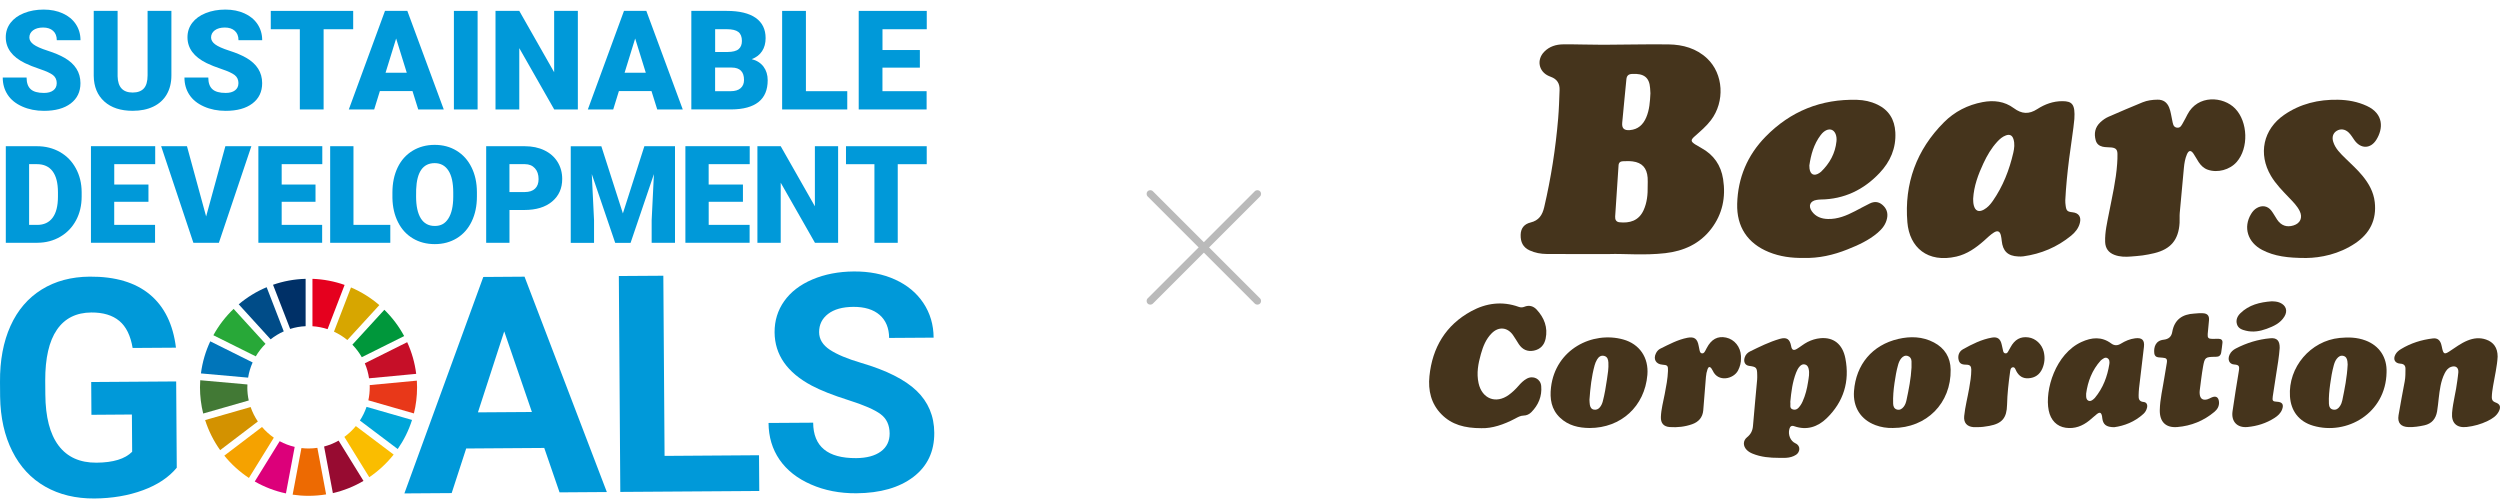
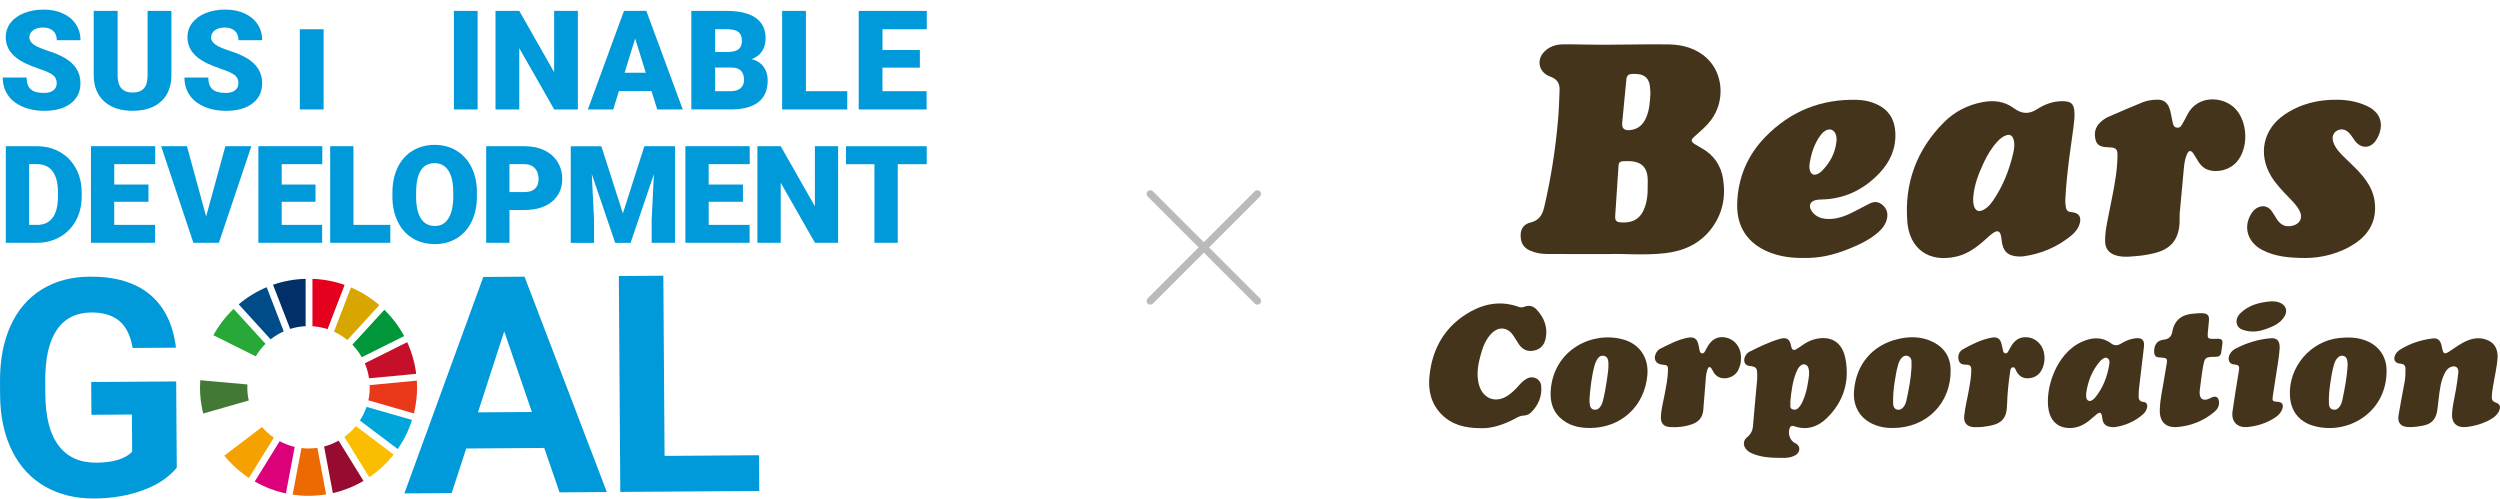
<svg xmlns="http://www.w3.org/2000/svg" width="677" height="135" viewBox="0 0 677 135" fill="none">
  <g clip-path="url(#clip0_85_61326)">
    <path d="M47.876 126.646C45.723 129.253 42.672 131.297 38.721 132.749C34.771 134.21 30.387 134.951 25.568 134.99C20.512 135.02 16.058 133.953 12.236 131.771C8.405 129.589 5.442 126.4 3.339 122.213C1.216 118.016 0.12 113.089 0.031 107.411L0.001 103.432C-0.038 97.596 0.91 92.541 2.845 88.255C4.781 83.97 7.595 80.692 11.288 78.401C14.982 76.11 19.317 74.955 24.294 74.915C31.226 74.866 36.657 76.485 40.598 79.763C44.528 83.042 46.878 87.841 47.648 94.15L35.917 94.229C35.354 90.882 34.159 88.443 32.312 86.903C30.466 85.362 27.938 84.602 24.728 84.621C20.63 84.651 17.52 86.211 15.406 89.302C13.283 92.393 12.236 96.984 12.246 103.057L12.276 106.789C12.315 112.921 13.51 117.542 15.861 120.663C18.211 123.783 21.637 125.323 26.131 125.294C30.654 125.264 33.873 124.277 35.788 122.331L35.719 112.25L24.758 112.329L24.699 103.452L47.708 103.294L47.866 126.627L47.876 126.646Z" fill="#0099D9" />
    <path d="M147.367 121.304L126.244 121.452L122.314 133.528L109.506 133.617L130.876 75.004L142.044 74.925L164.332 133.242L151.524 133.331L147.387 121.314L147.367 121.304ZM129.424 111.667L144.039 111.568L136.544 89.736L129.424 111.667Z" fill="#0099D9" />
    <path d="M179.956 123.457L205.542 123.279L205.611 132.956L167.977 133.212L167.582 74.747L179.63 74.668L179.965 123.457H179.956Z" fill="#0099D9" />
-     <path d="M240.914 117.374C240.895 115.103 240.085 113.355 238.465 112.151C236.846 110.946 233.952 109.682 229.765 108.359C225.578 107.036 222.26 105.722 219.821 104.429C213.155 100.884 209.808 96.075 209.758 90.003C209.739 86.843 210.608 84.019 212.375 81.531C214.143 79.042 216.681 77.087 220.009 75.675C223.337 74.263 227.069 73.542 231.217 73.513C235.394 73.483 239.117 74.214 242.396 75.705C245.674 77.196 248.222 79.309 250.049 82.054C251.876 84.799 252.804 87.929 252.824 91.434L240.776 91.513C240.756 88.837 239.897 86.764 238.209 85.283C236.51 83.811 234.14 83.081 231.089 83.1C228.146 83.12 225.855 83.762 224.235 85.016C222.606 86.27 221.806 87.919 221.816 89.953C221.826 91.859 222.794 93.439 224.719 94.713C226.645 95.986 229.469 97.171 233.192 98.267C240.065 100.282 245.072 102.809 248.222 105.831C251.372 108.862 252.972 112.654 253.001 117.206C253.031 122.262 251.145 126.251 247.343 129.154C243.531 132.057 238.386 133.528 231.908 133.578C227.415 133.607 223.307 132.817 219.604 131.188C215.901 129.569 213.067 127.327 211.101 124.483C209.136 121.63 208.149 118.322 208.119 114.54L220.206 114.461C220.246 120.909 224.127 124.108 231.839 124.059C234.703 124.039 236.935 123.437 238.534 122.262C240.134 121.087 240.924 119.457 240.914 117.364V117.374Z" fill="#0099D9" />
    <path d="M69.266 96.5C69.997 95.256 70.885 94.12 71.903 93.113L63.262 83.644C61.089 85.717 59.233 88.126 57.781 90.783L69.266 96.5Z" fill="#28A838" />
    <path d="M90.438 89.814C91.741 90.417 92.966 91.177 94.062 92.085L102.722 82.626C100.441 80.661 97.854 79.032 95.049 77.837L90.438 89.814Z" fill="#D7A600" />
    <path d="M110.276 92.658L98.791 98.385C99.344 99.669 99.729 101.022 99.936 102.444L112.705 101.239C112.33 98.217 111.49 95.334 110.266 92.668" fill="#C60F28" />
    <path d="M97.972 96.727L109.446 91.01C108.024 88.364 106.207 85.964 104.084 83.891L95.424 93.34C96.411 94.357 97.27 95.493 97.972 96.727Z" fill="#00973B" />
    <path d="M66.984 104.883C66.984 104.627 66.984 104.37 67.004 104.113L54.225 102.968C54.186 103.6 54.156 104.242 54.156 104.883C54.156 107.332 54.462 109.712 55.025 111.983L67.359 108.448C67.103 107.303 66.974 106.108 66.974 104.883" fill="#427935" />
    <path d="M96.363 115.379C95.454 116.485 94.407 117.472 93.252 118.312L99.997 129.232C102.495 127.534 104.727 125.461 106.603 123.101L96.373 115.389L96.363 115.379Z" fill="#FABD00" />
    <path d="M100.125 104.883C100.125 106.088 99.997 107.273 99.75 108.408L112.084 111.953C112.647 109.692 112.943 107.322 112.943 104.883C112.943 104.281 112.923 103.679 112.884 103.076L100.115 104.281C100.115 104.478 100.125 104.676 100.125 104.883Z" fill="#E83819" />
    <path d="M70.953 115.626L60.742 123.387C62.638 125.727 64.89 127.761 67.408 129.43L74.153 118.519C72.968 117.7 71.891 116.722 70.953 115.626Z" fill="#F5A200" />
-     <path d="M67.191 102.266C67.418 100.825 67.832 99.442 68.415 98.149L56.94 92.432C55.676 95.127 54.807 98.05 54.412 101.121L67.2 102.266H67.191Z" fill="#0075BA" />
    <path d="M98.427 130.221L91.692 119.319C90.468 120.011 89.154 120.554 87.762 120.919L90.142 133.538C93.094 132.857 95.889 131.731 98.427 130.23" fill="#970B31" />
    <path d="M99.256 110.186C98.812 111.499 98.21 112.733 97.459 113.879L107.699 121.6C109.358 119.211 110.682 116.564 111.58 113.721L99.256 110.176V110.186Z" fill="#00A6D9" />
    <path d="M85.943 121.274C85.163 121.383 84.363 121.452 83.554 121.452C82.902 121.452 82.26 121.413 81.628 121.334L79.248 133.953C80.65 134.16 82.092 134.269 83.554 134.269C85.173 134.269 86.763 134.131 88.313 133.884L85.943 121.284V121.274Z" fill="#ED6A02" />
    <path d="M84.611 88.343C86.033 88.432 87.406 88.709 88.71 89.133L93.321 77.156C90.576 76.188 87.653 75.615 84.611 75.507V88.334V88.343Z" fill="#E5001E" />
    <path d="M79.802 121.018C78.37 120.682 76.997 120.159 75.733 119.478L68.988 130.389C71.585 131.87 74.42 132.976 77.431 133.617L79.802 121.018Z" fill="#DC007A" />
    <path d="M78.577 89.074C79.91 88.65 81.312 88.393 82.764 88.334V75.507C79.683 75.586 76.72 76.149 73.936 77.116L78.577 89.084V89.074Z" fill="#003067" />
-     <path d="M69.828 114.145C69.019 112.94 68.347 111.627 67.873 110.225L55.549 113.76C56.487 116.702 57.87 119.437 59.617 121.896L69.828 114.135V114.145Z" fill="#D39200" />
    <path d="M73.285 91.889C74.371 91.03 75.556 90.309 76.84 89.736L72.209 77.778C69.444 78.934 66.906 80.504 64.644 82.409L73.285 91.889Z" fill="#004C88" />
    <path d="M15.367 22.552C15.367 21.613 15.031 20.873 14.37 20.35C13.698 19.826 12.533 19.283 10.854 18.72C9.176 18.157 7.813 17.614 6.746 17.091C3.29 15.393 1.562 13.062 1.562 10.09C1.562 8.609 1.996 7.306 2.855 6.18C3.715 5.054 4.939 4.166 6.509 3.544C8.089 2.912 9.857 2.596 11.822 2.596C13.787 2.596 15.466 2.941 16.987 3.623C18.508 4.304 19.692 5.282 20.532 6.545C21.371 7.809 21.796 9.261 21.796 10.88H15.377C15.377 9.794 15.041 8.945 14.38 8.352C13.718 7.75 12.81 7.454 11.674 7.454C10.538 7.454 9.62 7.711 8.948 8.214C8.287 8.718 7.951 9.369 7.951 10.149C7.951 10.831 8.316 11.453 9.047 12.006C9.778 12.559 11.072 13.141 12.918 13.734C14.765 14.326 16.276 14.968 17.461 15.649C20.344 17.308 21.786 19.599 21.786 22.522C21.786 24.852 20.907 26.689 19.149 28.022C17.392 29.355 14.972 30.017 11.911 30.017C9.748 30.017 7.793 29.631 6.035 28.851C4.277 28.071 2.964 27.015 2.075 25.662C1.187 24.309 0.742 22.759 0.742 20.991H7.2C7.2 22.423 7.566 23.48 8.307 24.151C9.047 24.832 10.242 25.168 11.911 25.168C12.977 25.168 13.817 24.941 14.429 24.477C15.041 24.023 15.357 23.371 15.357 22.542L15.367 22.552Z" fill="#0099D9" />
    <path d="M46.415 2.951V20.419C46.415 22.403 45.99 24.112 45.151 25.563C44.311 27.015 43.097 28.111 41.517 28.871C39.937 29.631 38.08 30.007 35.928 30.007C32.679 30.007 30.111 29.167 28.245 27.479C26.378 25.79 25.42 23.48 25.381 20.547V2.951H31.849V20.675C31.918 23.598 33.281 25.06 35.918 25.06C37.251 25.06 38.258 24.694 38.939 23.964C39.621 23.233 39.966 22.038 39.966 20.389V2.951H46.405H46.415Z" fill="#0099D9" />
    <path d="M64.574 22.552C64.574 21.613 64.239 20.873 63.577 20.35C62.905 19.826 61.74 19.283 60.061 18.72C58.383 18.157 57.02 17.614 55.953 17.091C52.497 15.393 50.769 13.062 50.769 10.09C50.769 8.609 51.203 7.306 52.062 6.18C52.922 5.054 54.146 4.166 55.716 3.544C57.296 2.912 59.064 2.596 61.029 2.596C62.994 2.596 64.673 2.941 66.194 3.623C67.715 4.304 68.9 5.282 69.739 6.545C70.578 7.809 71.003 9.261 71.003 10.88H64.584C64.584 9.794 64.248 8.945 63.587 8.352C62.925 7.75 62.017 7.454 60.881 7.454C59.745 7.454 58.827 7.711 58.155 8.214C57.494 8.718 57.158 9.369 57.158 10.149C57.158 10.831 57.523 11.453 58.254 12.006C58.985 12.559 60.279 13.141 62.125 13.734C63.972 14.326 65.483 14.968 66.668 15.649C69.551 17.308 70.993 19.599 70.993 22.522C70.993 24.852 70.114 26.689 68.356 28.022C66.599 29.355 64.179 30.017 61.118 30.017C58.955 30.017 57 29.631 55.242 28.851C53.484 28.071 52.171 27.015 51.282 25.662C50.394 24.309 49.949 22.759 49.949 20.991H56.407C56.407 22.423 56.773 23.48 57.514 24.151C58.254 24.832 59.449 25.168 61.118 25.168C62.184 25.168 63.024 24.941 63.636 24.477C64.248 24.023 64.564 23.371 64.564 22.542L64.574 22.552Z" fill="#0099D9" />
-     <path d="M95.642 7.918H87.633V29.641H81.195V7.918H73.324V2.951H95.642V7.918Z" fill="#0099D9" />
-     <path d="M111.689 24.655H102.871L101.33 29.641H94.457L104.253 2.951H110.307L120.172 29.641H113.259L111.699 24.655H111.689ZM104.411 19.688H110.149L107.275 10.426L104.411 19.688Z" fill="#0099D9" />
+     <path d="M95.642 7.918H87.633V29.641H81.195V7.918H73.324H95.642V7.918Z" fill="#0099D9" />
    <path d="M129.335 29.641H122.916V2.951H129.335V29.641Z" fill="#0099D9" />
    <path d="M156.482 29.641H150.082L140.622 13.033V29.641H134.184V2.951H140.622L150.063 19.56V2.951H156.482V29.641Z" fill="#0099D9" />
    <path d="M176.42 24.655H167.601L166.061 29.641H159.188L168.974 2.951H175.027L184.892 29.641H177.98L176.42 24.655ZM169.142 19.688H174.879L172.005 10.426L169.142 19.688Z" fill="#0099D9" />
    <path d="M187.213 29.641V2.951H196.802C200.238 2.951 202.845 3.583 204.642 4.837C206.43 6.101 207.328 7.928 207.328 10.317C207.328 11.7 207.012 12.875 206.371 13.852C205.739 14.83 204.8 15.551 203.566 16.015C204.958 16.38 206.025 17.061 206.775 18.069C207.516 19.076 207.891 20.29 207.891 21.732C207.891 24.349 207.062 26.314 205.403 27.627C203.744 28.94 201.295 29.612 198.046 29.631H187.213V29.641ZM193.651 14.079H197.009C198.411 14.07 199.419 13.813 200.011 13.309C200.613 12.806 200.91 12.065 200.91 11.088C200.91 9.962 200.584 9.152 199.942 8.649C199.29 8.155 198.253 7.908 196.811 7.908H193.661V14.089L193.651 14.079ZM193.651 18.296V24.694H197.868C199.033 24.694 199.922 24.428 200.544 23.895C201.166 23.361 201.482 22.611 201.482 21.653C201.482 19.431 200.376 18.306 198.164 18.296H193.651Z" fill="#0099D9" />
    <path d="M218.241 24.694H229.44V29.641H211.803V2.951H218.241V24.694Z" fill="#0099D9" />
    <path d="M249.09 18.316H238.968V24.694H250.927V29.641H232.539V2.951H250.966V7.918H238.978V13.546H249.1V18.316H249.09Z" fill="#0099D9" />
    <path d="M1.572 65.752V39.595H9.996C12.306 39.595 14.38 40.118 16.227 41.165C18.074 42.211 19.515 43.693 20.542 45.598C21.579 47.504 22.103 49.647 22.113 52.017V53.221C22.113 55.621 21.609 57.763 20.592 59.659C19.575 61.555 18.153 63.046 16.316 64.112C14.479 65.189 12.425 65.722 10.164 65.742H1.572V65.752ZM7.882 44.463V60.903H10.075C11.882 60.903 13.274 60.261 14.242 58.968C15.21 57.684 15.694 55.769 15.694 53.231V52.096C15.694 49.568 15.21 47.662 14.242 46.378C13.274 45.095 11.862 44.453 10.006 44.453H7.882V44.463Z" fill="#0099D9" />
    <path d="M40.192 54.643H30.929V60.894H41.989V65.742H24.629V39.585H42.029V44.453H30.939V49.973H40.202V54.643H40.192Z" fill="#0099D9" />
    <path d="M55.815 58.632L61.029 39.595H68.07L59.271 65.752H52.368L43.639 39.595H50.63L55.825 58.632H55.815Z" fill="#0099D9" />
    <path d="M85.441 54.643H76.277V60.894H87.238V65.742H69.967V39.585H87.278V44.453H76.277V49.973H85.441V54.643Z" fill="#0099D9" />
    <path d="M95.71 60.894H105.694V65.742H89.41V39.585H95.72V60.884L95.71 60.894Z" fill="#0099D9" />
    <path d="M129.148 53.211C129.148 55.759 128.674 58.02 127.726 59.985C126.778 61.95 125.435 63.461 123.697 64.517C121.959 65.574 119.974 66.107 117.742 66.107C115.511 66.107 113.536 65.594 111.817 64.567C110.089 63.54 108.746 62.078 107.788 60.173C106.821 58.267 106.317 56.085 106.268 53.616V52.145C106.268 49.588 106.742 47.326 107.68 45.361C108.618 43.406 109.971 41.895 111.719 40.829C113.476 39.763 115.471 39.23 117.713 39.23C119.954 39.23 121.9 39.753 123.638 40.809C125.376 41.866 126.729 43.367 127.687 45.312C128.654 47.257 129.138 49.489 129.148 52.007V53.211ZM122.739 52.115C122.739 49.519 122.305 47.544 121.436 46.201C120.567 44.858 119.322 44.176 117.713 44.176C114.553 44.176 112.884 46.546 112.696 51.286L112.677 53.211C112.677 55.779 113.101 57.744 113.95 59.126C114.8 60.499 116.064 61.19 117.742 61.19C119.421 61.19 120.567 60.518 121.426 59.156C122.285 57.803 122.729 55.858 122.739 53.32V52.115Z" fill="#0099D9" />
    <path d="M137.966 56.875V65.752H131.656V39.595H142.094C144.099 39.595 145.867 39.96 147.407 40.701C148.948 41.441 150.142 42.488 150.982 43.841C151.831 45.203 152.246 46.744 152.246 48.462C152.246 51.009 151.337 53.053 149.51 54.574C147.684 56.105 145.175 56.865 141.995 56.865H137.976L137.966 56.875ZM137.966 52.007H142.094C143.319 52.007 144.247 51.701 144.889 51.088C145.531 50.476 145.847 49.617 145.847 48.501C145.847 47.277 145.521 46.299 144.859 45.569C144.198 44.838 143.299 44.463 142.163 44.453H137.957V51.997L137.966 52.007Z" fill="#0099D9" />
    <path d="M162.842 39.595L168.678 57.793L174.494 39.595H182.79V65.752H176.469V59.649L177.082 47.148L170.762 65.761H166.594L160.255 47.139L160.867 59.659V65.761H154.557V39.605H162.842V39.595Z" fill="#0099D9" />
    <path d="M201.196 54.643H191.914V60.894H202.994V65.742H185.604V39.585H203.023V44.453H191.904V49.973H201.186V54.643H201.196Z" fill="#0099D9" />
    <path d="M226.961 65.752H220.69L211.418 49.479V65.752H205.107V39.595H211.418L220.671 55.867V39.595H226.961V65.752Z" fill="#0099D9" />
    <path d="M250.957 44.463H243.107V65.752H236.796V44.463H229.094V39.595H250.957V44.463Z" fill="#0099D9" />
  </g>
  <g clip-path="url(#clip1_85_61326)">
    <path d="M435.897 68.793C428.818 68.793 423.822 68.821 418.825 68.777C417.247 68.763 415.691 68.482 414.228 67.811C412.407 66.976 411.742 65.519 411.792 63.58C411.837 61.741 412.823 60.657 414.472 60.253C416.721 59.703 417.671 58.256 418.176 56.085C420.019 48.174 421.267 40.18 421.95 32.091C422.167 29.528 422.24 26.959 422.334 24.39C422.399 22.615 421.65 21.423 419.983 20.814C419.798 20.746 419.616 20.667 419.437 20.59C416.662 19.395 416.046 16.188 418.184 14.005C419.585 12.572 421.39 12.03 423.293 12.01C426.905 11.973 430.52 12.129 434.134 12.123C440.047 12.113 445.964 11.937 451.876 12.024C455.73 12.082 459.379 13.091 462.29 15.83C466.732 20.012 467.154 27.511 463.32 32.552C462.052 34.219 460.464 35.549 458.914 36.924C457.781 37.93 457.829 38.319 459.119 39.141C459.645 39.475 460.188 39.786 460.736 40.087C464.083 41.918 466.034 44.75 466.618 48.504C467.383 53.419 466.45 57.965 463.407 61.955C460.278 66.056 455.921 67.984 450.955 68.558C445.258 69.215 439.526 68.654 435.897 68.795V68.793ZM446.191 50.385C446.191 49.627 446.242 48.867 446.181 48.114C445.972 45.47 444.672 44.041 442.118 43.707C441.246 43.592 440.349 43.64 439.465 43.665C438.794 43.685 438.355 44.029 438.307 44.754C437.998 49.383 437.686 54.014 437.384 58.646C437.331 59.477 437.66 60.099 438.542 60.191C441.252 60.477 443.751 59.837 445.075 56.944C446.026 54.861 446.237 52.641 446.191 50.387V50.385ZM446.933 25.253C446.907 24.837 446.882 24.345 446.848 23.854C446.651 21.027 445.231 19.826 441.933 20.022C440.99 20.077 440.516 20.495 440.428 21.465C440.065 25.399 439.639 29.328 439.294 33.265C439.159 34.783 439.842 35.359 441.367 35.234C443.582 35.052 444.949 33.769 445.791 31.814C446.68 29.748 446.82 27.543 446.935 25.255L446.933 25.253Z" fill="#45341C" />
    <path d="M561.738 32.222C561.494 34.997 560.817 39.028 560.31 43.084C559.847 46.781 559.47 50.486 559.281 54.207C559.255 54.695 559.32 55.194 559.379 55.683C559.549 57.065 559.841 57.338 561.245 57.486C562.922 57.664 563.65 58.735 563.226 60.389C562.857 61.83 561.957 62.929 560.853 63.831C557.069 66.919 552.732 68.754 547.905 69.419C547.454 69.48 546.986 69.47 546.527 69.45C543.72 69.332 542.349 68.013 542.067 65.197C542.018 64.706 541.953 64.211 541.838 63.734C541.566 62.604 540.943 62.347 539.962 62.951C538.949 63.578 538.126 64.443 537.236 65.221C535.037 67.147 532.686 68.815 529.783 69.482C522.021 71.261 517.084 67.046 516.516 60.19C515.648 49.736 518.966 40.566 526.443 33.097C529.323 30.221 532.842 28.418 536.868 27.654C539.913 27.076 542.819 27.424 545.329 29.283C547.485 30.878 549.412 31.018 551.716 29.528C553.726 28.228 556.006 27.387 558.494 27.395C561.16 27.402 561.983 28.259 561.736 32.222H561.738ZM534.329 53.813C534.339 54.41 534.351 55 534.495 55.584C534.875 57.118 535.828 57.538 537.219 56.776C538.256 56.206 539.012 55.331 539.669 54.385C542.408 50.44 544.122 46.044 545.197 41.387C545.479 40.168 545.631 38.911 545.243 37.672C544.911 36.618 544.213 36.289 543.181 36.673C542.264 37.015 541.546 37.635 540.891 38.34C539.284 40.069 538.11 42.088 537.116 44.21C535.688 47.262 534.522 50.399 534.331 53.813H534.329Z" fill="#45341C" />
    <path d="M488.471 69.85C485.151 69.903 482.009 69.485 479.009 68.264C473.242 65.919 470.257 61.416 470.429 55.178C470.622 48.15 473.188 42.062 478.08 37.05C484.875 30.09 493.187 26.763 502.905 27.034C504.795 27.087 506.629 27.479 508.341 28.289C511.493 29.779 513.065 32.354 513.255 35.804C513.493 40.112 511.9 43.758 509.008 46.824C504.684 51.406 499.4 53.955 493.031 54.028C492.672 54.032 492.309 54.079 491.954 54.135C490.193 54.404 489.599 55.74 490.641 57.214C491.694 58.705 493.26 59.261 495.01 59.303C497.655 59.368 500.018 58.388 502.312 57.197C503.651 56.5 504.978 55.776 506.331 55.107C507.521 54.519 508.689 54.566 509.738 55.455C510.862 56.407 511.306 57.612 511.022 59.075C510.698 60.751 509.695 61.992 508.444 63.059C506.032 65.117 503.178 66.388 500.276 67.55C496.455 69.078 492.503 69.964 488.467 69.85H488.471ZM489.97 44.799C489.992 45.205 489.986 45.438 490.019 45.664C490.252 47.305 491.27 47.764 492.666 46.859C492.83 46.752 493 46.644 493.14 46.509C495.483 44.243 496.986 41.535 497.319 38.254C497.473 36.738 496.933 35.523 496.061 35.172C495.171 34.814 494.012 35.299 493.053 36.562C491.169 39.042 490.384 41.941 489.972 44.801L489.97 44.799Z" fill="#45341C" />
    <path d="M624.508 69.866C619.526 69.858 615.926 69.409 612.604 67.681C608.656 65.624 607.415 61.551 609.591 57.949C609.985 57.294 610.474 56.722 611.147 56.332C612.583 55.499 614.084 55.74 615.09 57.059C615.666 57.815 616.11 58.67 616.638 59.461C617.727 61.09 619.242 61.623 621.086 61.049C622.94 60.473 623.619 58.911 622.759 57.154C622.066 55.74 620.954 54.654 619.885 53.536C618.112 51.681 616.297 49.862 614.975 47.63C611.455 41.686 612.871 35.02 618.549 31.105C622.924 28.089 627.846 26.922 633.098 27.011C635.818 27.056 638.457 27.537 640.941 28.687C645.566 30.826 645.396 34.868 643.493 37.876C641.933 40.34 639.313 40.356 637.611 38.003C637.092 37.285 636.662 36.499 636.012 35.879C635.043 34.955 633.822 34.787 632.767 35.442C631.798 36.044 631.437 37.116 631.832 38.389C632.424 40.295 633.838 41.607 635.199 42.939C636.751 44.457 638.371 45.908 639.753 47.592C641.469 49.686 642.771 51.968 643.083 54.733C643.627 59.552 641.732 63.226 637.812 65.872C633.41 68.845 628.427 69.82 624.508 69.866Z" fill="#45341C" />
    <path d="M577.069 69.466C575.55 69.591 574.051 69.569 572.599 69.023C570.976 68.413 570.126 67.235 570.071 65.5C569.988 62.836 570.617 60.265 571.116 57.68C571.972 53.251 573.018 48.853 573.327 44.332C573.388 43.446 573.428 42.553 573.408 41.666C573.383 40.513 572.962 40.077 571.812 39.937C571 39.838 570.177 39.921 569.365 39.721C568.408 39.485 567.775 38.935 567.52 38.001C567.013 36.142 567.321 34.472 568.775 33.112C569.428 32.503 570.158 31.98 570.972 31.626C574.043 30.294 577.114 28.962 580.215 27.703C581.497 27.183 582.874 27.007 584.27 26.991C585.815 26.971 586.823 27.701 587.397 29.091C587.866 30.227 587.973 31.454 588.249 32.637C588.428 33.403 588.454 34.399 589.48 34.567C590.521 34.739 590.829 33.805 591.235 33.112C591.636 32.431 591.985 31.723 592.348 31.02C595.153 25.568 602.082 26.08 605.283 29.399C608.749 32.992 608.987 40.107 605.689 43.867C603.821 45.997 600.502 46.886 597.853 45.955C596.782 45.579 596.011 44.821 595.399 43.899C594.908 43.159 594.508 42.361 594.008 41.629C593.302 40.592 592.695 40.661 592.204 41.829C591.726 42.961 591.523 44.17 591.405 45.385C591.01 49.486 590.63 53.587 590.273 57.69C590.196 58.572 590.286 59.469 590.233 60.354C589.955 64.942 587.856 67.465 583.399 68.555C582.347 68.813 581.28 69.015 580.209 69.167C579.17 69.316 578.118 69.369 577.071 69.464L577.069 69.466Z" fill="#45341C" />
    <path d="M401.152 115.951C396.637 115.951 393.114 115.007 390.335 112.176C387.522 109.314 386.7 105.71 387.092 101.863C387.883 94.106 391.497 88.042 398.408 84.274C402.457 82.065 406.797 81.491 411.261 83.098C411.789 83.288 412.286 83.284 412.793 83.076C414.081 82.55 415.231 82.873 416.125 83.836C418.182 86.055 419.198 88.662 418.557 91.714C418.196 93.431 417.138 94.595 415.361 94.951C413.618 95.302 412.268 94.655 411.292 93.198C410.744 92.379 410.274 91.502 409.696 90.704C408.158 88.575 405.821 88.387 403.96 90.245C402.398 91.805 401.609 93.8 401.025 95.876C400.3 98.459 399.797 101.053 400.398 103.767C401.331 107.98 405.075 109.469 408.572 106.945C409.535 106.251 410.389 105.429 411.17 104.531C411.84 103.759 412.554 103.027 413.466 102.534C415.201 101.598 417.192 102.579 417.361 104.541C417.598 107.296 416.618 109.653 414.699 111.606C414.136 112.178 413.422 112.525 412.582 112.537C411.726 112.55 411.012 112.98 410.286 113.364C407.219 114.989 404.008 116.052 401.152 115.951Z" fill="#45341C" />
    <path d="M481.723 123.986C479.283 123.984 476.87 123.784 474.578 122.84C473.995 122.601 473.458 122.286 473.012 121.837C471.965 120.778 471.969 119.309 473.129 118.383C474.131 117.582 474.602 116.614 474.707 115.349C475.052 111.179 475.456 107.015 475.831 102.849C475.868 102.423 475.861 101.992 475.853 101.564C475.823 99.543 475.644 99.343 473.669 99.08C472.561 98.934 472.069 97.988 472.476 96.757C472.716 96.028 473.229 95.502 473.892 95.177C476.515 93.891 479.139 92.588 481.953 91.771C483.845 91.223 484.699 91.819 485.052 93.784C485.23 94.772 485.711 95.009 486.575 94.494C487.561 93.905 488.439 93.149 489.468 92.622C490.567 92.06 491.723 91.704 492.94 91.589C496.449 91.254 498.958 93.119 499.723 97.032C500.95 103.302 499.244 108.818 494.666 113.261C492.246 115.61 489.269 116.61 485.877 115.418C485.139 115.159 484.756 115.468 484.565 116.161C484.149 117.675 484.814 119.416 486.204 120.05C487.749 120.752 487.411 122.476 486.389 123.145C485.567 123.683 484.648 123.913 483.691 123.978C483.038 124.022 482.378 123.986 481.721 123.986H481.723ZM484.812 108.846C484.957 109.604 484.466 110.607 485.559 110.894C486.551 111.155 487.119 110.411 487.616 109.693C487.821 109.398 487.987 109.071 488.135 108.745C488.902 107.056 489.346 105.273 489.622 103.448C489.804 102.249 490.078 101.05 489.768 99.828C489.63 99.286 489.364 98.845 488.794 98.696C488.226 98.548 487.768 98.787 487.386 99.197C486.928 99.684 486.634 100.27 486.395 100.887C485.393 103.46 485.064 106.164 484.813 108.849L484.812 108.846Z" fill="#45341C" />
    <path d="M676.361 96.563C676.234 99.111 675.58 101.806 675.122 104.533C674.952 105.541 674.8 106.548 674.779 107.575C674.763 108.304 675.069 108.737 675.761 108.975C676.992 109.398 677.294 110.152 676.72 111.336C676.079 112.658 674.893 113.39 673.647 114C671.863 114.875 669.964 115.397 667.992 115.625C665.248 115.939 663.79 114.534 664.023 111.763C664.27 108.836 665.104 106.002 665.441 103.089C665.528 102.337 665.662 101.588 665.717 100.832C665.814 99.542 664.997 98.93 663.771 99.346C662.893 99.645 662.4 100.34 662.009 101.117C660.94 103.251 660.678 105.58 660.4 107.904C660.26 109.082 660.165 110.267 659.96 111.433C659.615 113.394 658.532 114.732 656.524 115.174C655.109 115.484 653.677 115.7 652.226 115.656C650.145 115.595 649.186 114.52 649.523 112.46C650.028 109.373 650.642 106.305 651.206 103.227C651.409 102.119 651.393 100.997 651.401 99.876C651.409 98.918 650.908 98.533 650.003 98.477C648.523 98.388 647.955 97.268 648.699 95.954C649.05 95.334 649.587 94.897 650.182 94.535C652.837 92.922 655.735 92.013 658.802 91.647C659.97 91.508 660.676 92.003 661.049 93.125C661.193 93.561 661.258 94.022 661.366 94.469C661.699 95.855 662.021 95.993 663.238 95.2C664.859 94.143 666.4 92.949 668.214 92.215C669.852 91.554 671.499 91.358 673.213 91.944C675.246 92.639 676.365 94.165 676.359 96.563H676.361Z" fill="#45341C" />
    <path d="M572.539 115.688C570.318 115.676 569.489 114.936 569.288 113.184C569.27 113.02 569.263 112.854 569.229 112.693C569.02 111.688 568.622 111.52 567.823 112.145C567.124 112.693 566.481 113.311 565.791 113.869C563.921 115.381 561.809 116.185 559.388 115.836C557.006 115.492 555.335 113.823 554.793 111.163C553.664 105.616 556.653 95.795 563.681 92.601C566.408 91.36 569.117 91.075 571.699 92.998C572.572 93.647 573.426 93.624 574.346 93.058C575.529 92.329 576.799 91.789 578.192 91.613C580.062 91.377 580.794 92.088 580.579 93.936C580.145 97.667 579.687 101.394 579.253 105.125C579.18 105.746 579.164 106.374 579.141 106.999C579.105 107.961 579.231 108.739 580.484 108.856C581.302 108.931 581.604 109.584 581.417 110.401C581.265 111.064 580.924 111.638 580.435 112.086C578.07 114.251 575.225 115.322 572.537 115.686L572.539 115.688ZM564.929 106.611C564.929 106.841 564.921 107.072 564.929 107.302C564.953 107.815 565.061 108.315 565.582 108.529C566.061 108.725 566.472 108.452 566.844 108.165C567 108.046 567.154 107.915 567.278 107.765C569.501 105.089 570.685 101.96 571.215 98.56C571.306 97.972 571.259 97.293 570.667 96.977C570.056 96.65 569.551 97.117 569.069 97.46C568.99 97.517 568.913 97.582 568.848 97.655C566.562 100.209 565.373 103.249 564.925 106.611H564.929Z" fill="#45341C" />
    <path d="M512.595 115.898C510.968 115.941 509.38 115.696 507.861 115.124C503.859 113.616 501.747 110.237 502.062 105.917C502.591 98.717 507.001 93.436 514.023 91.793C517.325 91.022 520.627 91.113 523.716 92.743C526.641 94.289 528.183 96.779 528.237 100.088C528.385 109.192 521.724 115.896 512.593 115.898H512.595ZM517.641 99.51C517.641 98.95 517.656 98.392 517.637 97.834C517.613 97.145 517.299 96.615 516.635 96.399C515.925 96.167 515.341 96.48 514.887 97.009C514.455 97.511 514.201 98.119 514.015 98.76C513.55 100.377 513.28 102.03 513.037 103.69C512.767 105.551 512.593 107.415 512.662 109.295C512.688 109.988 512.893 110.635 513.613 110.879C514.398 111.144 515.021 110.78 515.506 110.168C515.925 109.642 516.136 109.014 516.276 108.367C516.905 105.442 517.483 102.507 517.641 99.51Z" fill="#45341C" />
    <path d="M430.478 115.905C427.507 115.882 424.736 115.254 422.489 113.144C420.071 110.874 419.645 107.963 420.016 104.866C421.251 94.566 431.223 89.634 439.535 91.92C443.993 93.147 446.508 96.836 446.109 101.535C445.389 110.015 438.991 115.896 430.478 115.905ZM430.428 108.254C430.456 108.656 430.444 109.156 430.533 109.637C430.645 110.241 430.914 110.787 431.594 110.922C432.263 111.054 432.823 110.811 433.253 110.287C433.634 109.821 433.876 109.287 434.03 108.705C434.543 106.762 434.862 104.778 435.158 102.793C435.387 101.265 435.647 99.734 435.551 98.174C435.501 97.38 435.316 96.626 434.438 96.387C433.539 96.143 432.91 96.642 432.48 97.364C432.198 97.839 431.977 98.368 431.829 98.902C430.994 101.93 430.655 105.038 430.426 108.254H430.428Z" fill="#45341C" />
    <path d="M646.28 100.85C646.087 111.895 635.528 117.979 626.38 115.28C622.563 114.154 620.376 111.314 620.121 107.328C619.614 99.423 625.697 92.302 633.571 91.512C635.962 91.272 638.296 91.344 640.56 92.191C644.351 93.608 646.442 96.794 646.28 100.85ZM635.747 98.7C635.739 98.585 635.727 98.223 635.682 97.865C635.591 97.172 635.333 96.565 634.593 96.375C633.828 96.177 633.26 96.567 632.806 97.145C632.394 97.669 632.163 98.285 631.988 98.924C631.526 100.608 631.238 102.326 631.007 104.056C630.777 105.786 630.587 107.521 630.67 109.269C630.706 110.013 630.917 110.748 631.796 110.918C632.646 111.084 633.23 110.643 633.678 109.952C633.988 109.473 634.189 108.943 634.299 108.402C634.944 105.277 635.577 102.148 635.747 98.7Z" fill="#45341C" />
    <path d="M595.432 84.822C595.949 84.822 596.211 84.816 596.475 84.822C597.769 84.86 598.318 85.483 598.193 86.779C598.079 87.993 597.945 89.204 597.85 90.419C597.765 91.498 598.024 91.763 599.124 91.773C599.683 91.779 600.241 91.727 600.799 91.745C601.495 91.765 601.931 92.082 601.84 92.856C601.736 93.738 601.639 94.621 601.493 95.496C601.367 96.254 600.884 96.632 600.109 96.616C600.01 96.614 599.911 96.616 599.813 96.62C597.231 96.659 597.03 96.77 596.586 99.282C596.209 101.421 595.972 103.585 595.688 105.74C595.645 106.063 595.651 106.399 595.682 106.726C595.801 107.961 596.523 108.475 597.722 108.149C598.128 108.038 598.501 107.81 598.892 107.636C600.075 107.108 600.803 107.553 600.906 108.855C600.994 109.985 600.464 110.858 599.663 111.529C596.756 113.967 593.353 115.339 589.615 115.644C586.449 115.903 584.804 114.191 584.871 111.026C584.935 108.05 585.664 105.158 586.114 102.233C586.319 100.899 586.574 99.573 586.779 98.239C586.935 97.224 586.678 96.935 585.643 96.865C585.25 96.838 584.86 96.806 584.469 96.766C583.814 96.701 583.449 96.295 583.38 95.678C583.201 94.077 583.674 92.244 585.883 91.999C587.256 91.846 588.018 91.197 588.24 89.916C588.826 86.534 590.978 85.087 594.213 84.915C594.704 84.889 595.195 84.84 595.432 84.822Z" fill="#45341C" />
    <path d="M535.468 115.668C535.107 115.668 534.742 115.696 534.383 115.664C532.61 115.508 531.72 114.445 531.902 112.668C532.16 110.138 532.815 107.678 533.249 105.18C533.543 103.492 533.831 101.808 533.825 100.08C533.823 99.197 533.47 98.794 532.624 98.766C531.687 98.734 530.74 98.73 530.418 97.557C530.103 96.407 530.444 95.213 531.596 94.568C534.058 93.189 536.594 91.92 539.409 91.421C540.943 91.15 541.73 91.777 542.07 93.347C542.194 93.927 542.32 94.507 542.458 95.083C542.531 95.385 542.699 95.637 543.03 95.69C543.367 95.746 543.594 95.55 543.754 95.279C543.989 94.883 544.214 94.481 544.431 94.075C545.579 91.932 547.143 91.063 549.312 91.368C551.267 91.641 552.963 93.228 553.449 95.265C553.82 96.82 553.699 98.352 553.062 99.815C552.354 101.438 551.094 102.323 549.316 102.437C547.798 102.536 546.748 101.849 546.034 100.531C545.798 100.094 545.65 99.36 545.048 99.461C544.425 99.566 544.387 100.32 544.312 100.85C543.906 103.755 543.579 106.677 543.513 109.606C543.435 113.143 542.21 114.679 538.697 115.334C537.628 115.534 536.557 115.678 535.468 115.67V115.668Z" fill="#45341C" />
    <path d="M471.46 96.998C471.497 98.176 471.202 99.268 470.665 100.319C469.474 102.653 465.251 103.603 463.813 100.381C463.72 100.171 463.598 99.971 463.462 99.787C463.014 99.181 462.635 99.324 462.412 99.953C462.17 100.634 462.022 101.338 461.968 102.071C461.746 105.091 461.509 108.111 461.241 111.127C461.071 113.039 459.984 114.264 458.213 114.884C456.266 115.567 454.242 115.79 452.195 115.65C450.522 115.535 449.708 114.603 449.767 112.923C449.842 110.805 450.416 108.764 450.81 106.696C451.207 104.626 451.611 102.556 451.69 100.444C451.743 99.017 451.558 98.849 450.163 98.75C448.392 98.621 447.627 97.218 448.455 95.619C448.721 95.104 449.112 94.669 449.603 94.427C451.982 93.255 454.329 91.977 456.966 91.466C458.82 91.108 459.649 91.737 459.992 93.622C460.063 94.01 460.128 94.401 460.227 94.781C460.325 95.156 460.377 95.605 460.866 95.682C461.4 95.765 461.592 95.324 461.809 94.96C461.943 94.734 462.051 94.492 462.174 94.261C463.43 91.856 465.148 90.924 467.424 91.415C469.697 91.904 471.338 93.932 471.456 96.404C471.466 96.602 471.456 96.8 471.456 96.998H471.46Z" fill="#45341C" />
    <path d="M617.341 94.213C617.176 96.572 616.749 99.072 616.351 101.576C616.047 103.494 615.742 105.411 615.467 107.335C615.292 108.56 615.456 108.734 616.647 108.794C618.051 108.865 618.497 109.542 618 110.87C617.611 111.907 616.824 112.61 615.933 113.184C613.706 114.615 611.236 115.388 608.627 115.638C605.832 115.905 604.171 114.161 604.568 111.379C605.084 107.729 605.688 104.093 606.282 100.456C606.503 99.1 606.311 98.801 604.962 98.696C603.688 98.597 603.145 97.372 603.785 96.014C604.136 95.27 604.737 94.749 605.445 94.381C608.39 92.85 611.517 91.89 614.822 91.599C616.59 91.444 617.363 92.246 617.341 94.217V94.213Z" fill="#45341C" />
    <path d="M615.102 81.597C615.903 81.612 616.678 81.648 617.425 81.977C619.051 82.691 619.56 84.154 618.634 85.694C617.532 87.53 615.69 88.352 613.8 89.046C611.989 89.711 610.125 90.024 608.2 89.557C607.153 89.304 606.127 88.971 605.77 87.809C605.415 86.65 605.873 85.638 606.677 84.844C609.011 82.543 611.975 81.84 615.102 81.599V81.597Z" fill="#45341C" />
  </g>
  <path fill-rule="evenodd" clip-rule="evenodd" d="M341.207 51.793C341.598 52.183 341.598 52.817 341.207 53.207L312.207 82.207C311.817 82.598 311.183 82.598 310.793 82.207C310.402 81.817 310.402 81.183 310.793 80.793L339.793 51.793C340.183 51.402 340.817 51.402 341.207 51.793Z" fill="#BABABA" />
  <path fill-rule="evenodd" clip-rule="evenodd" d="M310.793 51.793C311.183 51.402 311.817 51.402 312.207 51.793L341.207 80.793C341.598 81.183 341.598 81.817 341.207 82.207C340.817 82.598 340.183 82.598 339.793 82.207L310.793 53.207C310.402 52.817 310.402 52.183 310.793 51.793Z" fill="#BABABA" />
  <defs>
    <clipPath id="clip0_85_61326">
      <rect width="253" height="135" fill="white" />
    </clipPath>
    <clipPath id="clip1_85_61326">
      <rect width="290" height="112" fill="white" transform="translate(387 12)" />
    </clipPath>
  </defs>
</svg>